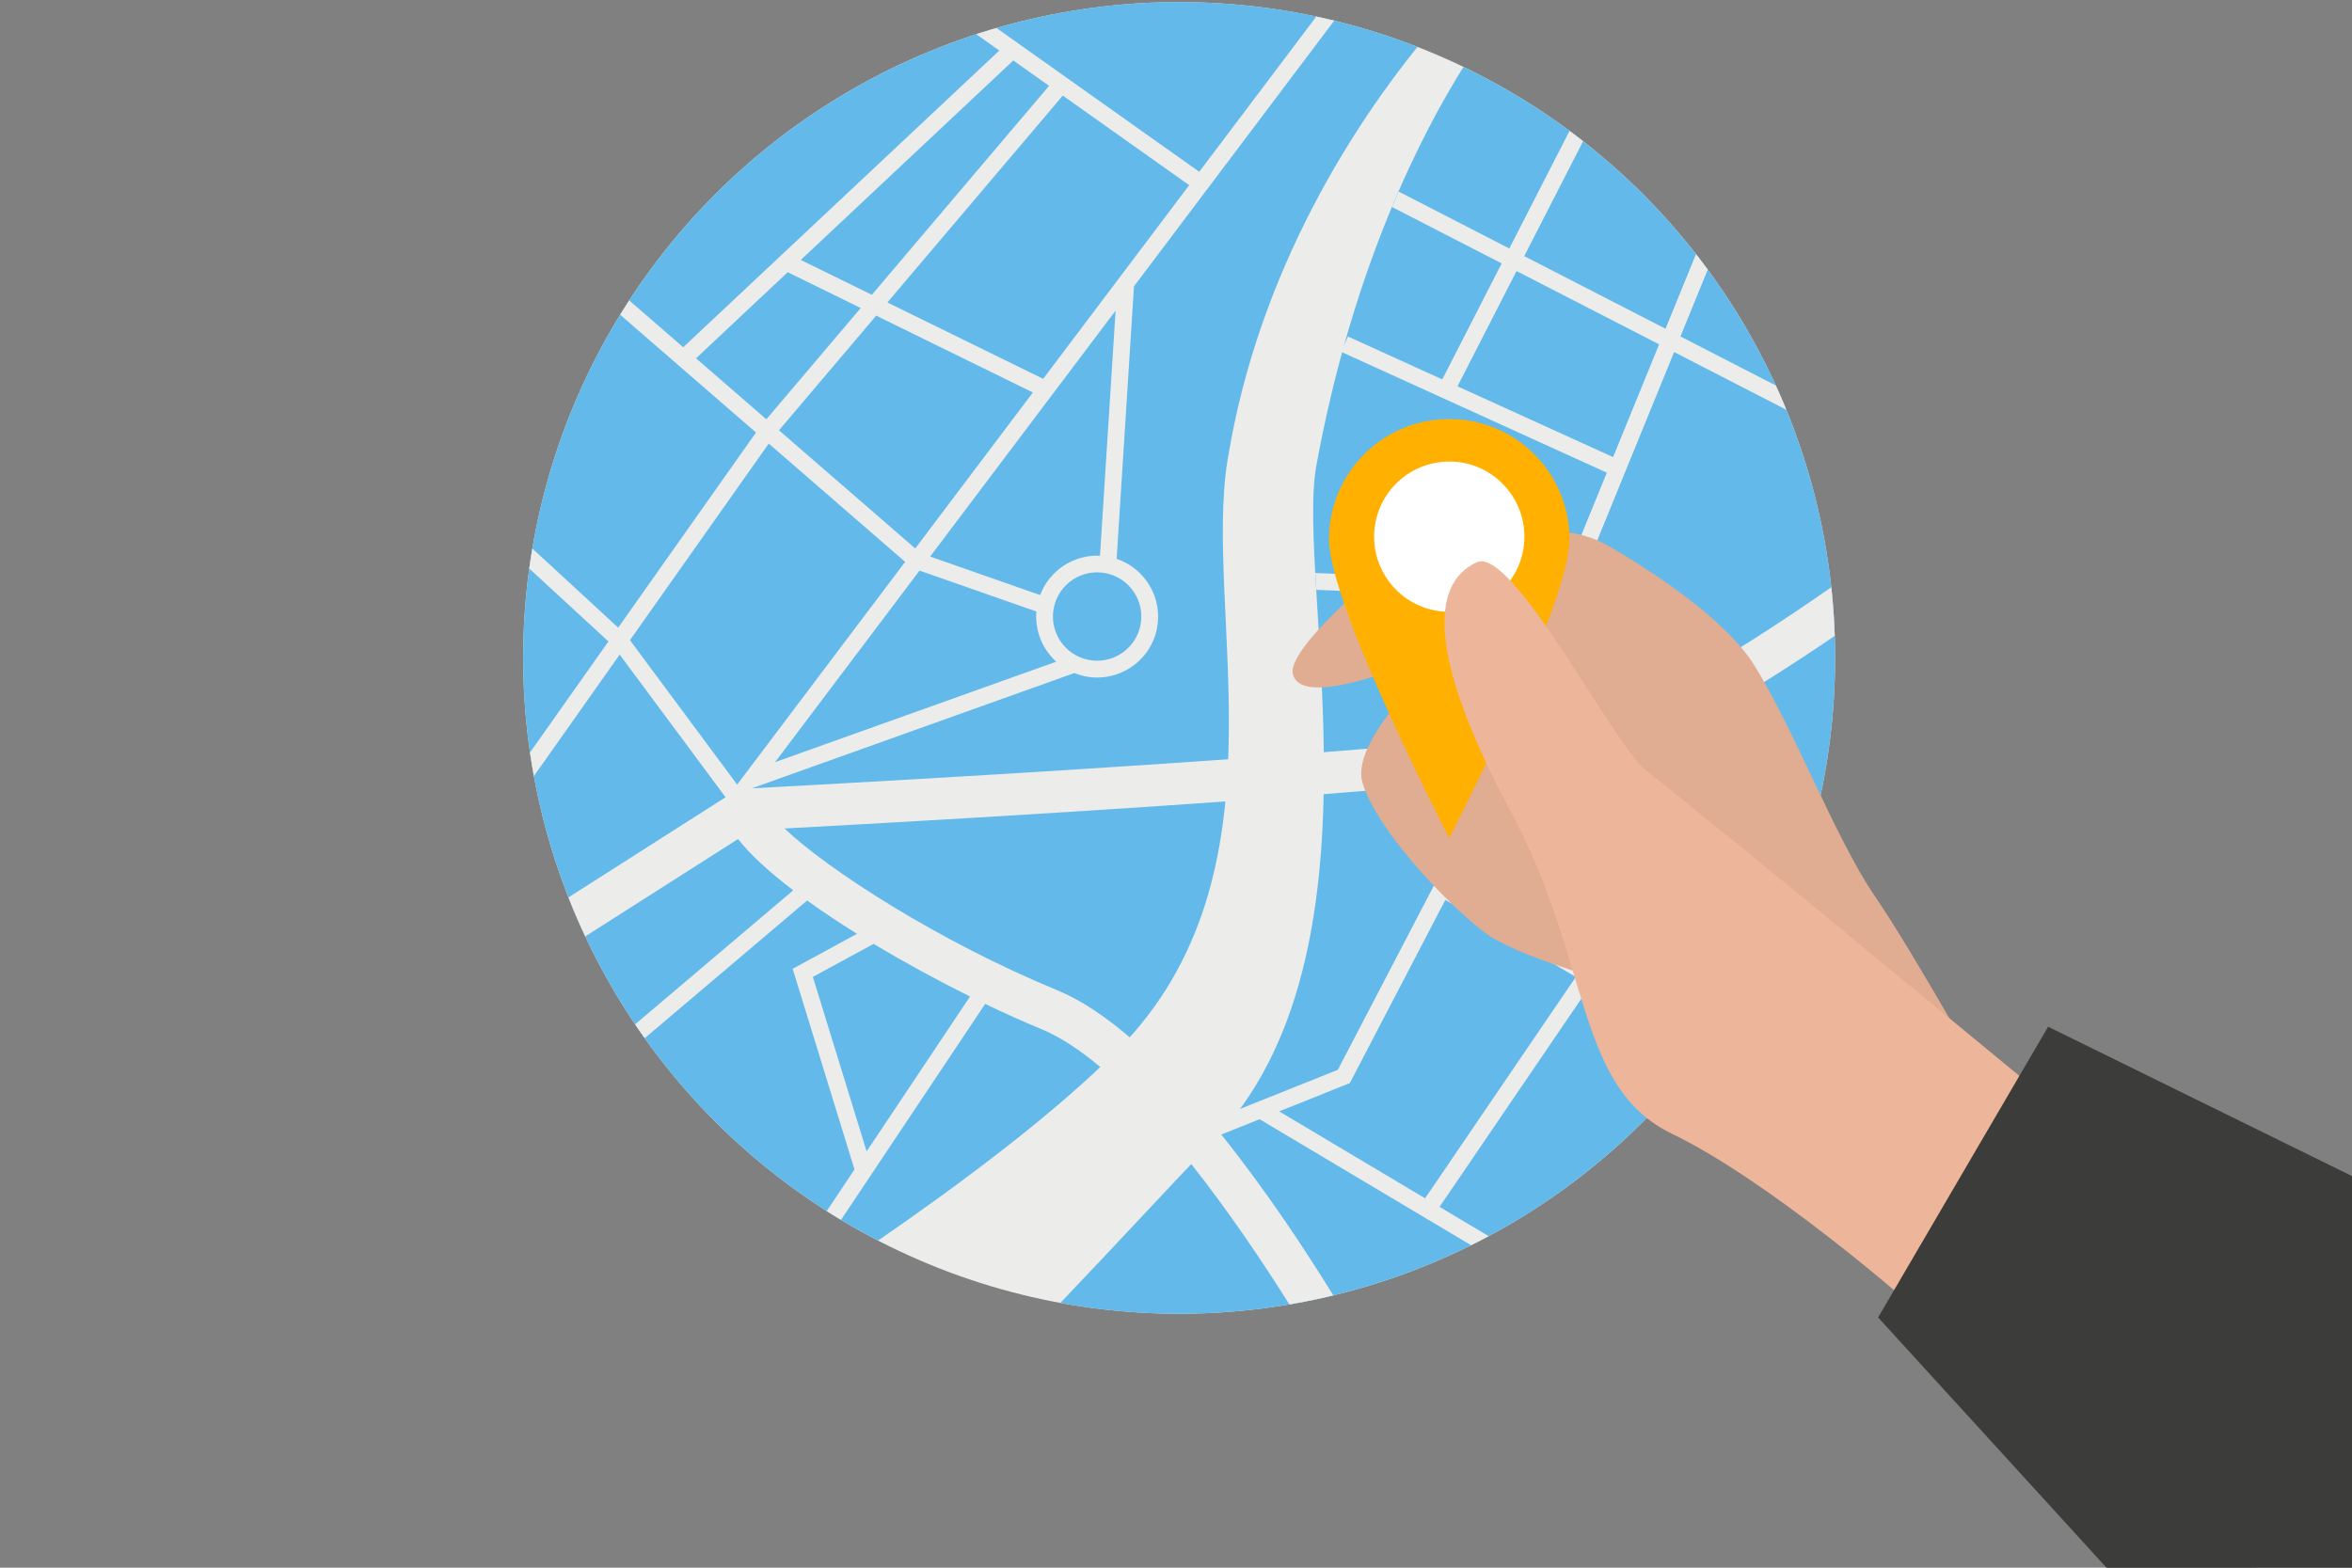
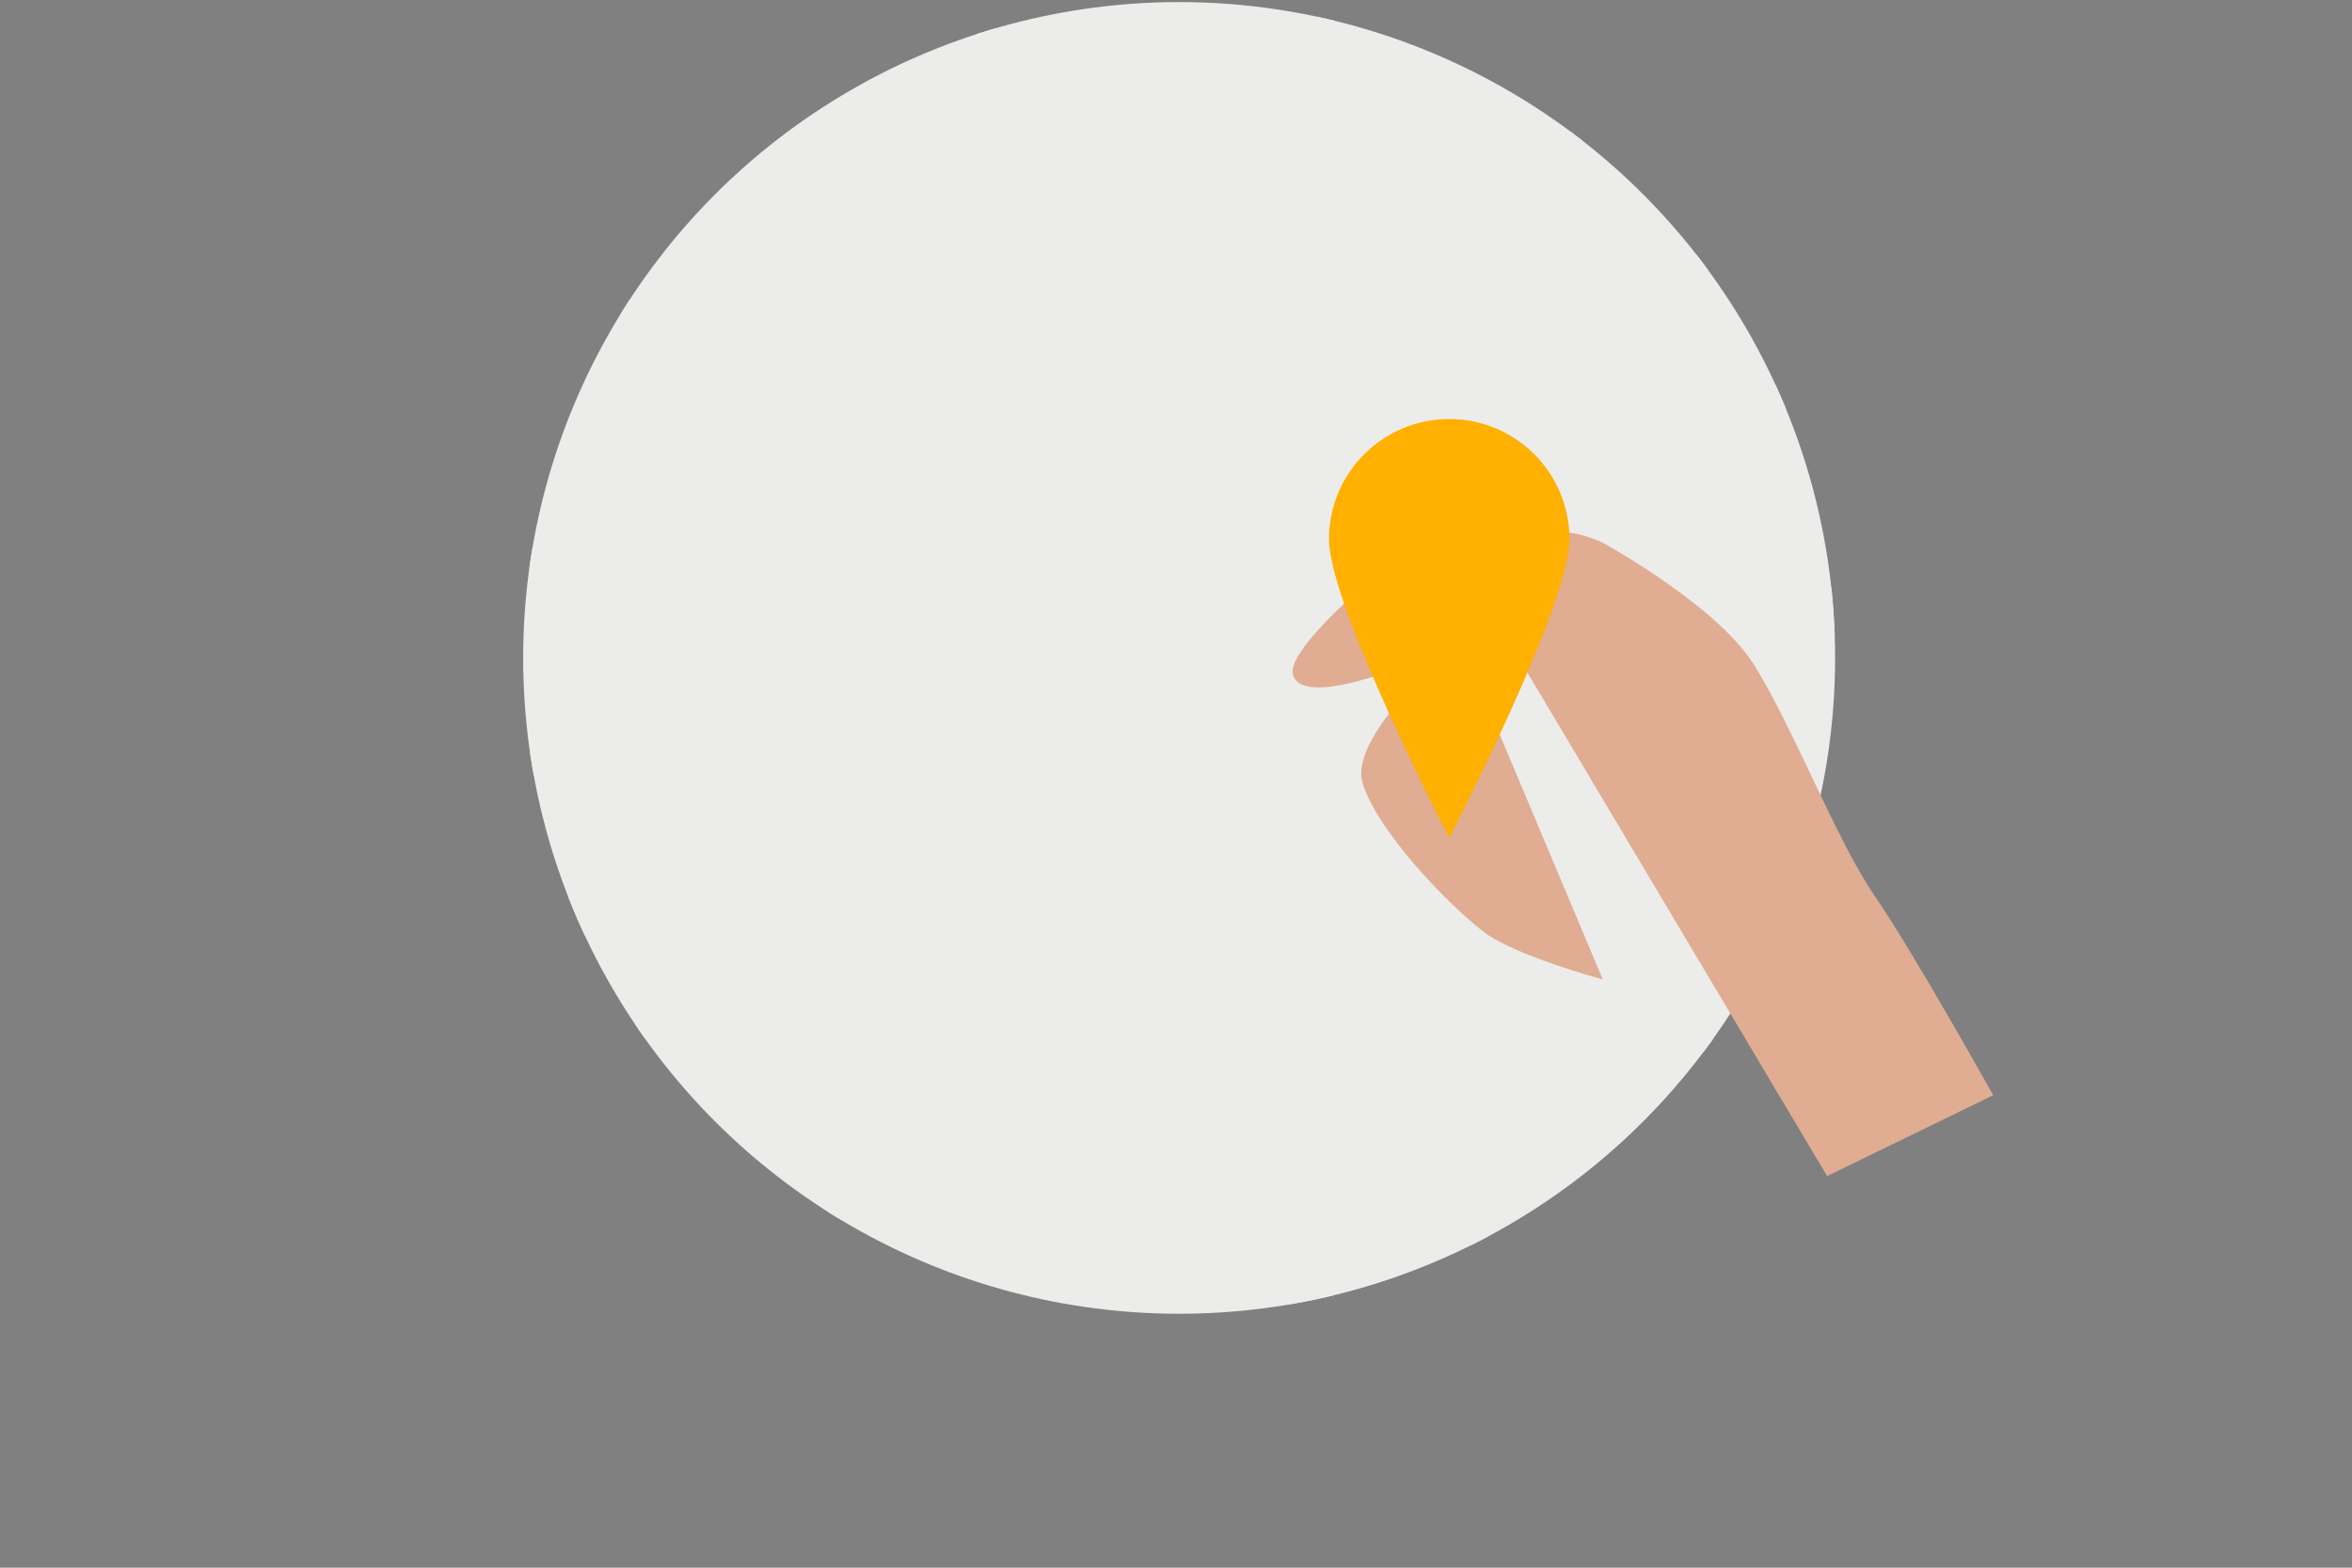
<svg xmlns="http://www.w3.org/2000/svg" id="Layer_1" viewBox="0 0 600 400">
  <rect x="0" y="0" width="600" height="400" fill="#808080" stroke="none" />
  <defs>
    <style>.cls-1{fill:none;}.cls-2{clip-path:url(#clippath);}.cls-3{fill:#ffb000;}.cls-4{fill:#fff;}.cls-5{fill:#edb69a;}.cls-6{fill:#ececeb;}.cls-7{fill:#e0ac92;}.cls-8{fill:#63b9e9;}.cls-9{fill:#3c3c3b;}</style>
    <clipPath id="clippath">
      <circle class="cls-1" cx="300.8" cy="167.87" r="167.34" />
    </clipPath>
  </defs>
  <g class="cls-2">
    <circle class="cls-6" cx="300.85" cy="167.87" r="167.98" />
    <g>
-       <path class="cls-8" d="M335.81,118.78c-5.39,29.48,19.25,124.92-26.27,172.3-11.82,12.3-25.58,27.29-39.27,41.6,89.39,16.48,176-41.42,194.55-130.87,15.96-76.92-23.55-152.46-91.25-185.1-10.6,16.82-28.43,51.02-37.76,102.07Z" />
-       <path class="cls-8" d="M313.16,117.38c7.93-49.24,33.34-86.74,48.72-105.77-8.68-3.39-17.76-6.12-27.2-8.08C243.98-15.28,155.21,42.99,136.4,133.68c-15.64,75.4,21.99,149.45,87.24,183.1,22.07-15.2,45.79-32.99,61.58-48.96,44.25-44.73,21.64-111.34,27.93-150.44Z" />
      <path class="cls-6" d="M251.32,256.16c4.97,2.38,9.79,4.55,14.31,6.41,4.88,2.01,9.95,5.39,15.05,9.68,7.86,6.61,15.78,15.38,23.21,24.76,9.67,12.2,18.48,25.38,25.17,36.04,3.77-.65,7.51-1.42,11.2-2.32-7.17-11.63-17.29-27.02-28.71-41.24l9.77-3.92,54.12,32.25c1.51-.75,3-1.52,4.48-2.32l-12.69-7.56,38.45-56.47,28.97,17.13c.86-1.14,1.71-2.3,2.54-3.47l-66.5-39.32,14.33-27.5c10.4-1.18,18.36-2.35,22.66-3.46,6.55-1.7,14.37-5.12,22.57-9.41l30.66,31.59c.48-1.57,.94-3.14,1.37-4.73l-28.11-28.96c11.77-6.44,24-14.35,34.09-21.24-.14-4.17-.44-8.31-.88-12.42-11.42,7.98-26.86,18.22-40.93,25.7l-24.14-24.87,24.76-60.68,28.98,14.9c-.85-2.08-1.73-4.14-2.66-6.18l-24.7-12.7,7.09-17.37c-.98-1.34-1.98-2.66-3-3.97l-7.9,19.37-36.04-18.53,15.19-29.67c-1.14-.89-2.29-1.78-3.46-2.64l-15.54,30.36-28.25-14.53c-.56,1.28-1.12,2.61-1.68,3.95l27.98,14.39-15.15,29.6-24.06-10.95-.89,1.97-.88,1.93,.31,.14,67.49,30.71-11.5,28.19-62.85-2.6c.08,1.4,.17,2.84,.25,4.3l63.07,2.61,23.62,24.34c-6.42,3.23-12.43,5.75-17.48,7.06-8.96,2.32-35.63,4.95-67.29,7.41-7.89,.62-16.08,1.22-24.39,1.81-52.85,3.74-110.25,6.82-121.51,7.41l82.26-29.41c.85,.34,1.73,.62,2.65,.82,8.4,1.74,16.65-3.67,18.39-12.07,1.61-7.77-2.91-15.41-10.26-17.89l4.42-69.53L340.65,4.89c-1.51-.37-3.04-.72-4.57-1.05l-30.15,39.99L253.62,6.73c-1.73,.51-3.45,1.03-5.16,1.59l6.46,4.58-80.63,75.7-14.27-12.38c-.79,1.21-1.56,2.43-2.31,3.66l35.14,30.48-35.15,49.78-22.41-20.65c-.29,1.7-.56,3.39-.8,5.09l20.72,19.09-20.5,29.03c.3,2,.64,3.99,1.02,5.98l22.35-31.66,27.01,36.4-40.53,25.84c1.33,3.36,2.77,6.68,4.31,9.94l39.41-25.12c3.1,4,8.02,8.47,14.08,13.08l-40.7,34.5c.8,1.19,1.62,2.36,2.46,3.53l41.78-35.42c3.92,2.82,8.21,5.68,12.72,8.49l-16.41,8.93,15.77,51.2-7.31,10.96c1.2,.76,2.41,1.51,3.64,2.25l36.99-55.43Zm120.49-157.58l15.06-29.42,36.37,18.7-11.74,28.77-39.68-18.06Zm30.17,150.71l-38.44,56.46-37.22-22.18,18.02-7.21,24.37-46.75,33.28,19.67Zm-204.26-54.82l36.85-48.88,29.81,10.44c-.41,4.92,1.56,9.62,5.07,12.8l-71.73,25.64Zm93.2-34.87c-1.26,6.09-7.24,10.01-13.33,8.75-6.09-1.26-10.01-7.24-8.75-13.33,1.26-6.09,7.24-10.01,13.33-8.75,6.09,1.26,10.01,7.24,8.75,13.33Zm-10.31-17.81c-6.71-.32-12.9,3.75-15.27,10.04l-28.06-9.82,47.31-62.75-3.98,62.53Zm-81.89-32l24.8-29.25,39.97,19.6-30.01,39.8-34.76-30.15Zm104.64-62.54l-37.25,49.41-39.74-19.49,44.75-52.78,32.24,22.86Zm-35.74-25.35l-45.21,53.32-18.13-8.89,54.21-50.9,9.13,6.47Zm-90.06,69.52l23.39-21.96,18.62,9.13-24.07,28.39-17.94-15.56Zm-16.85,71.91l35.4-50.15,34.79,30.18-42.85,56.83-27.35-36.86Zm39.42,48.06c20.15-1.08,67.62-3.72,112.48-6.9,8.52-.6,16.95-1.22,25.07-1.86,15.69-1.23,30.26-2.5,42.23-3.77l-38.62,74.1-24.96,9.99-7.62,3.05c-6.58-7.92-13.52-15.32-20.53-21.33-6.17-5.29-12.4-9.5-18.46-12-30.17-12.44-58.52-30.75-69.59-41.28Zm7.23,37.87l15.5-8.43c7.94,4.77,16.39,9.36,24.59,13.43l-26.37,39.52-13.72-44.52Z" />
    </g>
  </g>
  <g>
    <path class="cls-7" d="M372.06,162.41l36.82,87.51s-22.61-6.13-30.42-12.18c-9.61-7.45-27.24-25.91-30.88-38.01-3.62-12.09,23.64-35.3,23.64-35.3,0,0-38.57,18.34-41.4,7.61-1.91-7.24,28.77-32.42,34.27-34.83,4.09-1.79,24.39-1.64,34.49-1.45,3.46,.07,8.19,1.43,11.98,3.65,10.04,5.87,29.38,18.22,36.84,30.14,10.28,16.41,20.78,44.32,30.81,58.99,10.05,14.67,30.26,50.91,30.26,50.91l-42.37,20.64-86.55-145.45-7.5,7.78Z" />
    <g>
      <path class="cls-3" d="M400.38,137.59c0,16.94-30.67,76.23-30.67,76.23,0,0-30.68-59.28-30.68-76.23s13.73-30.67,30.68-30.67,30.67,13.73,30.67,30.67Z" />
-       <path class="cls-4" d="M369.71,117.77c-10.59,0-19.17,8.58-19.17,19.17,0,5.32,2.17,10.13,5.66,13.6,3.47,3.44,8.24,5.57,13.51,5.57s9.73-1.99,13.16-5.24c3.7-3.5,6.01-8.44,6.01-13.94,0-10.59-8.58-19.17-19.17-19.17Z" />
    </g>
-     <path class="cls-5" d="M458.13,227.52s-31.04-25.35-38.67-31.37c-7.63-6.01-33.66-56.8-42.7-52.7-12.06,5.48-12.31,24.45,8.55,63.45,20.88,39.01,16.42,70.41,41.21,82.38,24.81,11.99,59.29,42.16,59.29,42.16h0l36.97-50.63-64.65-53.29Z" />
-     <polygon class="cls-9" points="522.48 261.97 479.11 336.15 537.39 400.02 600 400 600 300.08 522.48 261.97" />
  </g>
</svg>